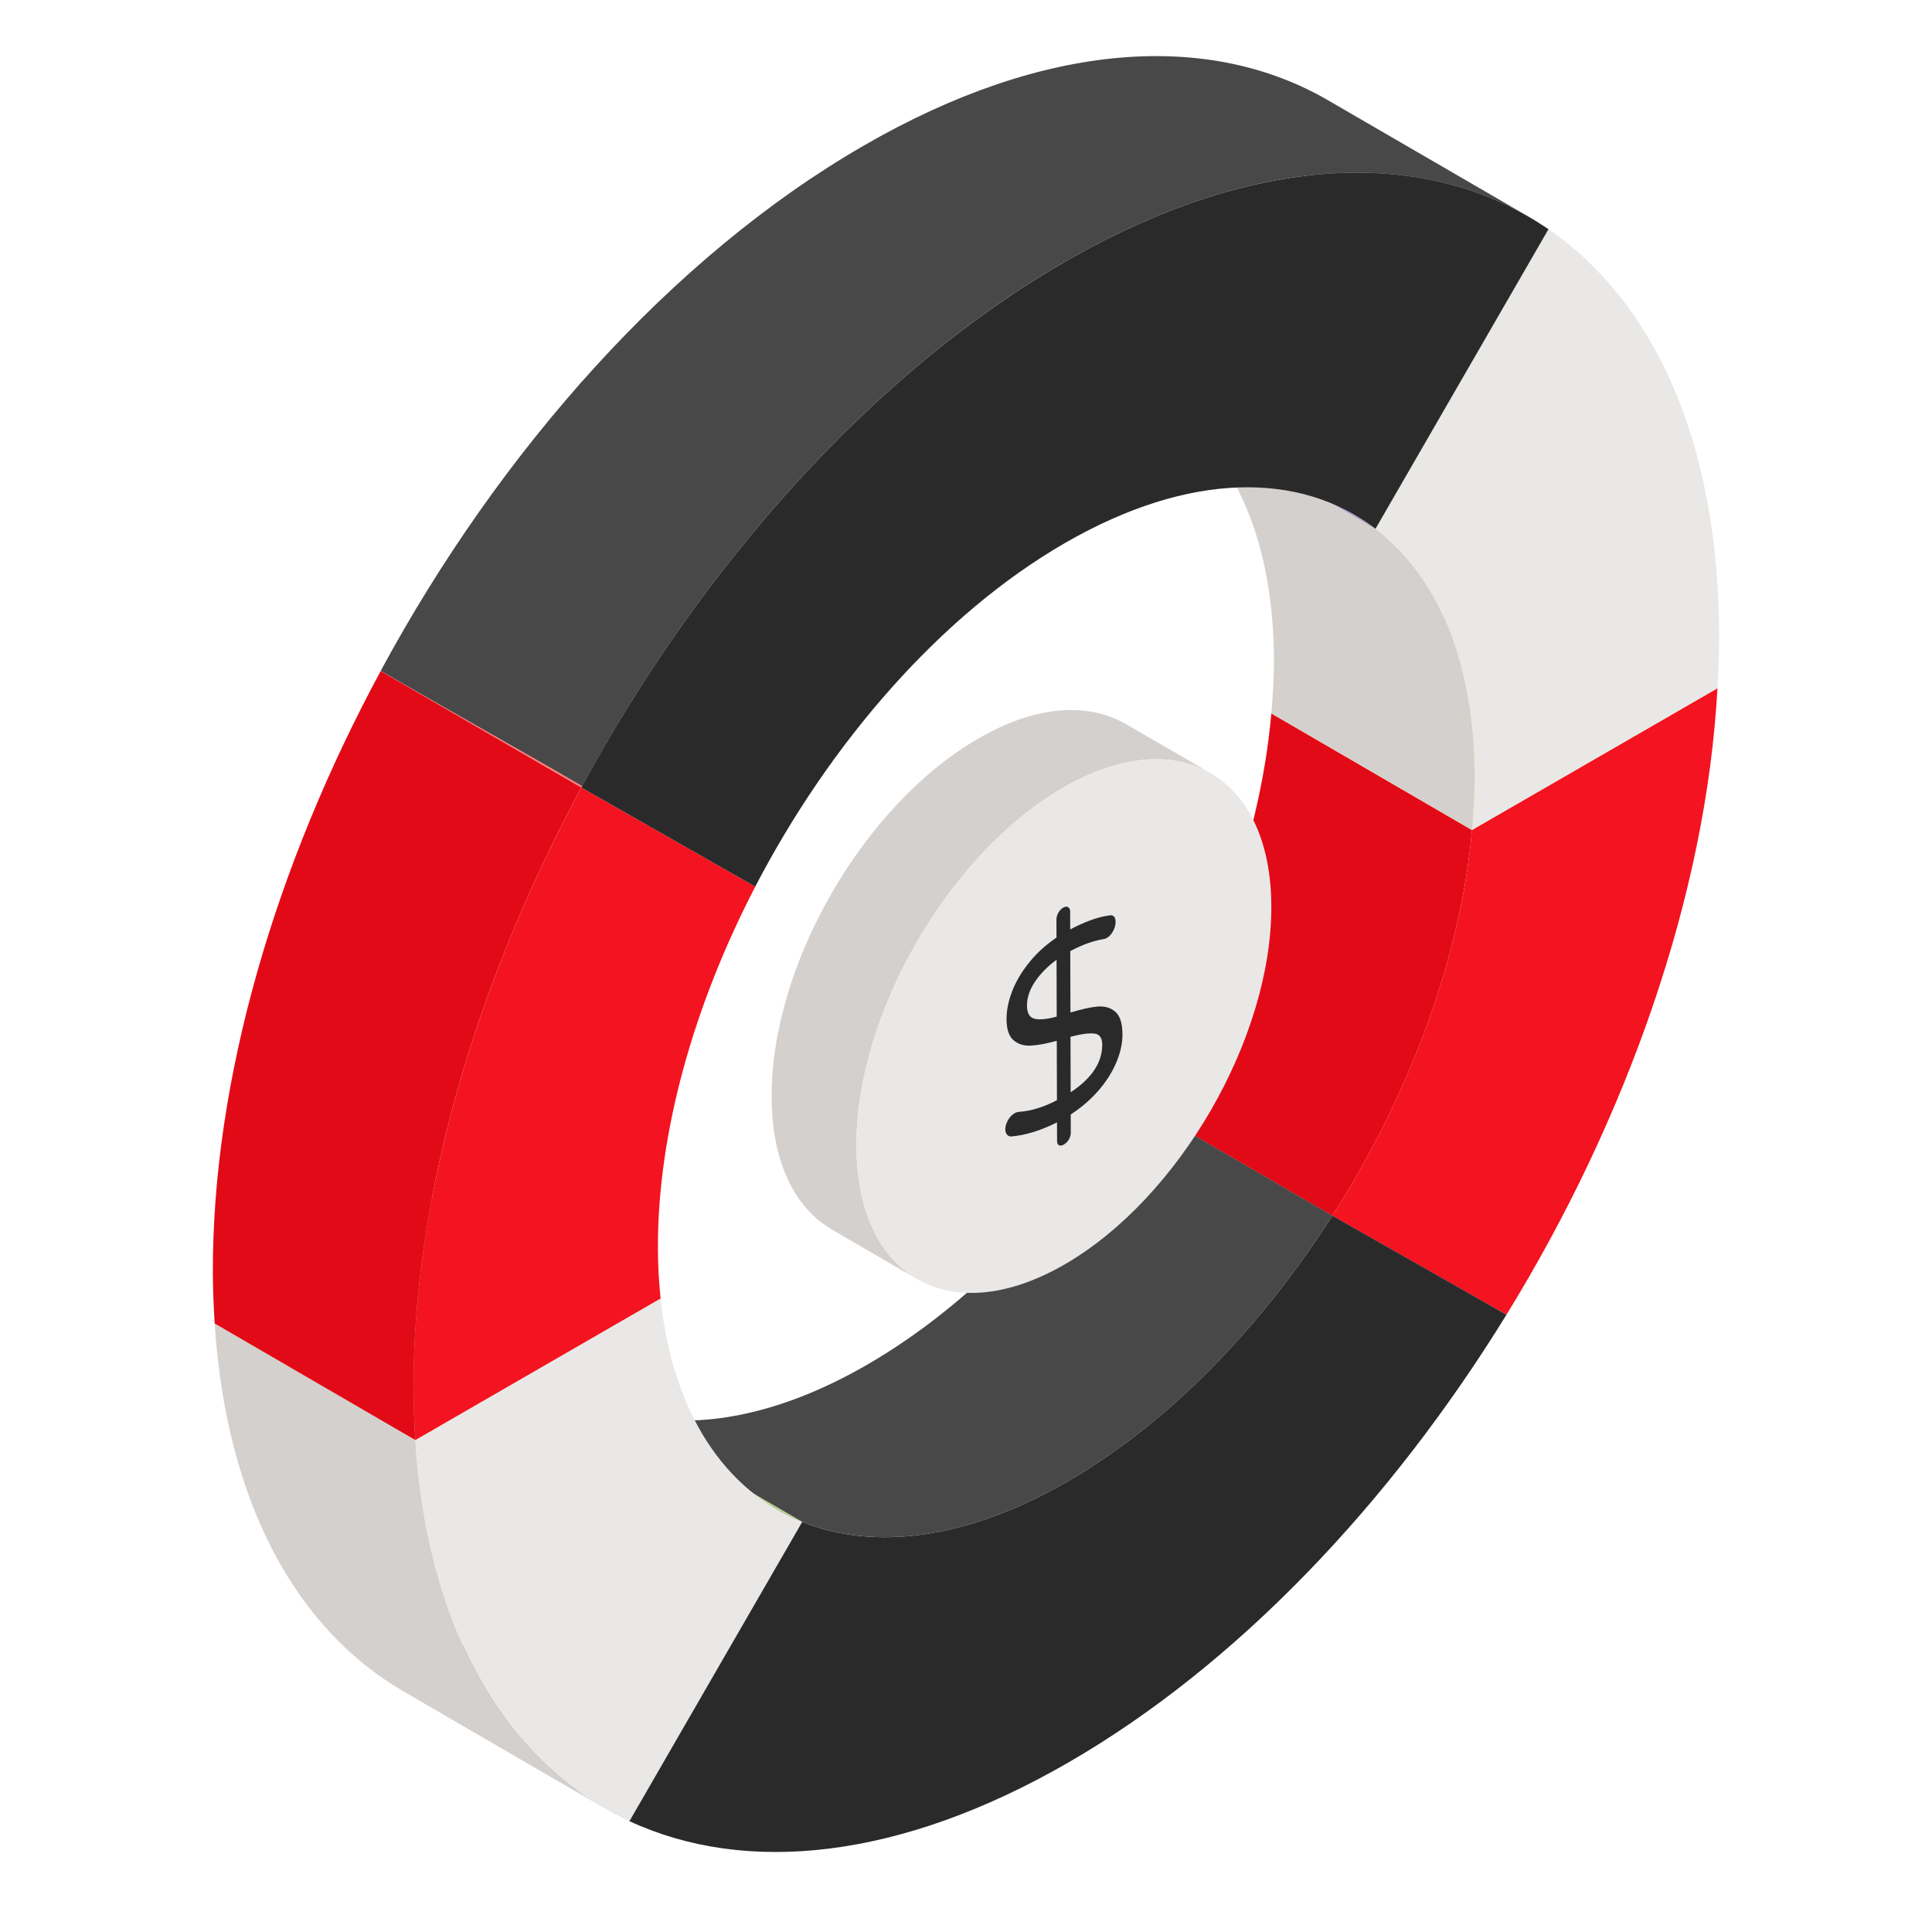
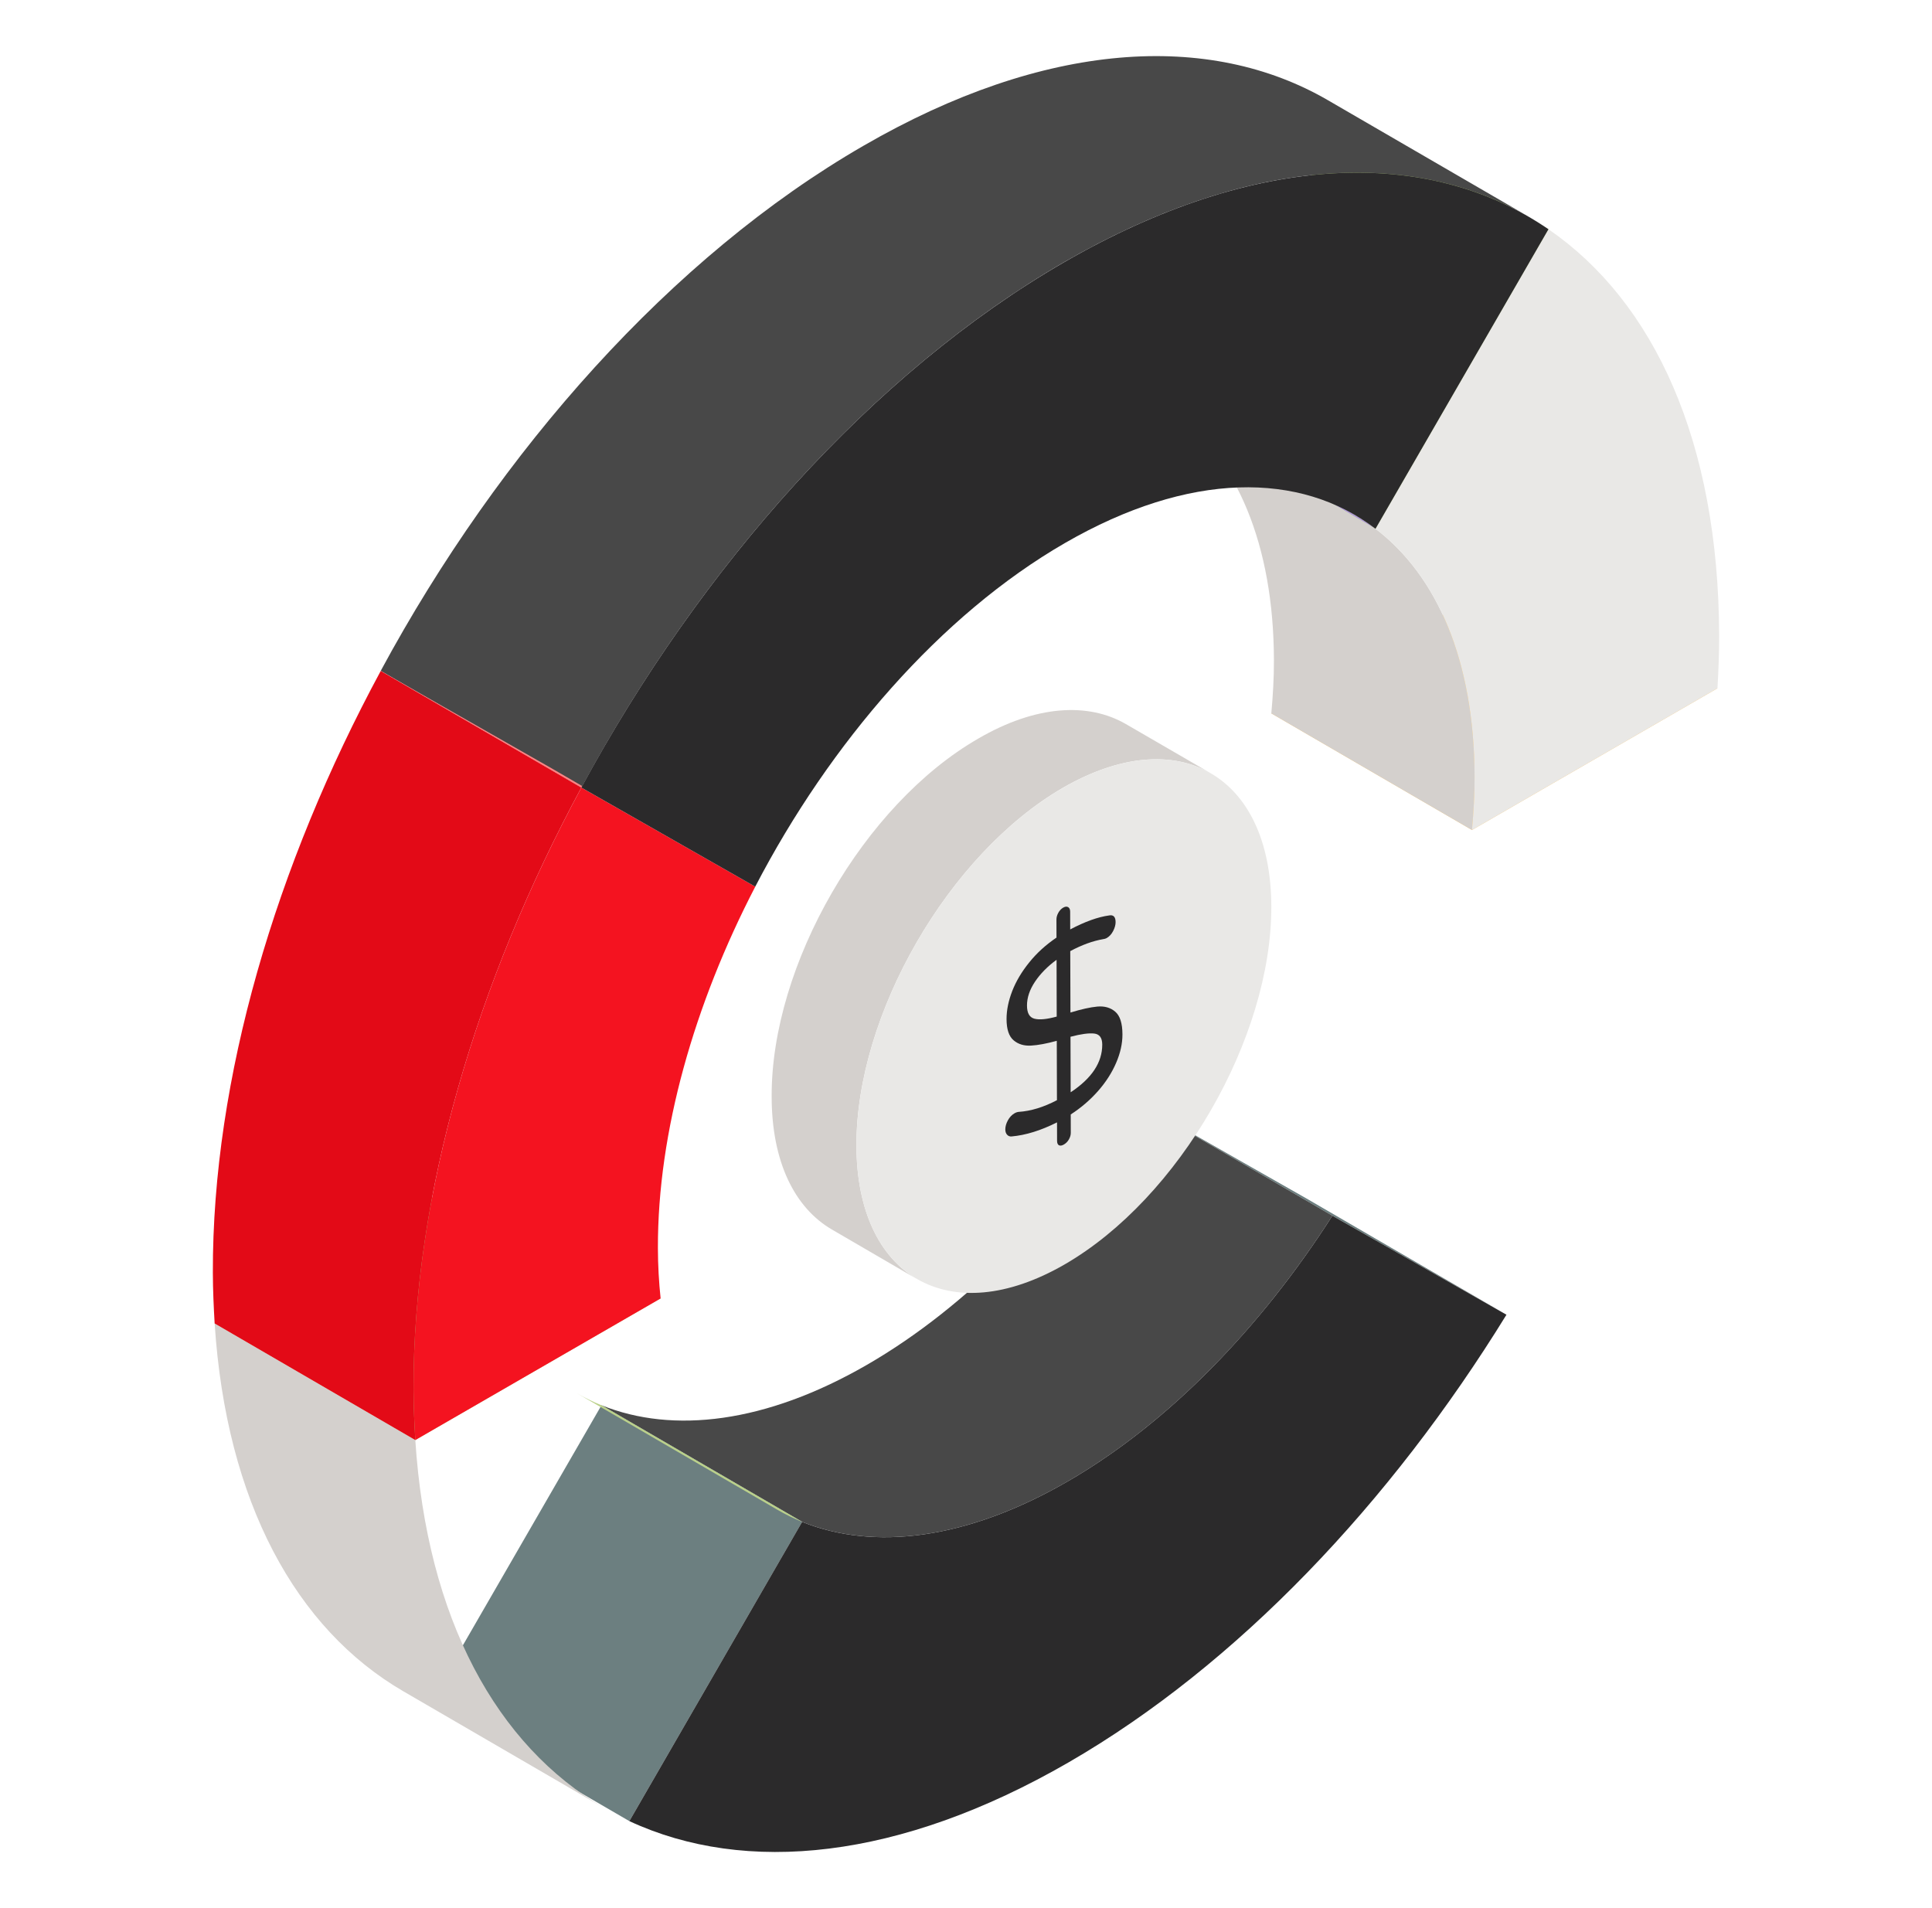
<svg xmlns="http://www.w3.org/2000/svg" width="81" height="80" viewBox="0 0 81 80" fill="none">
  <path d="M55.861 50.971L47.448 46.082L54.746 50.232L63.159 55.121L55.861 50.971Z" fill="#6C7F80" />
-   <path d="M55.861 50.971L47.448 46.082C50.657 41.058 52.831 35.284 53.301 29.909L61.714 34.798C61.243 40.173 59.07 45.947 55.861 50.971Z" fill="#E30A17" />
  <path d="M61.713 34.799L53.301 29.91L63.593 23.968L72.005 28.857L61.713 34.799Z" fill="#FDC86D" />
-   <path d="M72.005 28.856C71.536 37.5 68.224 46.89 63.159 55.121L55.86 50.971C59.069 45.947 61.243 40.173 61.713 34.799L72.005 28.856Z" fill="#F41320" />
  <path d="M33.63 63.806L25.217 58.917C28.22 60.125 32.104 59.672 36.346 57.223C40.595 54.77 44.462 50.748 47.448 46.082L55.861 50.971C52.875 55.636 49.008 59.659 44.759 62.112C40.517 64.561 36.632 65.014 33.63 63.806Z" fill="#484848" />
  <path d="M26.386 76.353L17.974 71.464L25.217 58.918L33.63 63.807L26.386 76.353Z" fill="#6C7F80" />
  <path d="M55.861 50.972L63.159 55.122C58.308 62.999 51.873 69.806 44.792 73.895C37.717 77.98 31.258 78.617 26.386 76.353L33.629 63.807C36.632 65.015 40.517 64.562 44.758 62.113C49.007 59.66 52.874 55.637 55.861 50.972Z" fill="#2B2A2B" />
  <path d="M61.714 34.798L53.301 29.909C53.368 29.153 53.413 28.41 53.41 27.675C53.397 22.793 51.829 19.241 49.256 17.28L57.669 22.169C60.242 24.13 61.809 27.682 61.823 32.564C61.825 33.299 61.781 34.042 61.714 34.798Z" fill="#D4D0CD" />
  <path d="M64.919 9.61C69.345 12.654 72.053 18.507 72.076 26.645C72.078 27.37 72.049 28.113 72.005 28.856L61.713 34.798C61.781 34.042 61.825 33.299 61.822 32.564C61.809 27.682 60.241 24.13 57.668 22.169L64.919 9.61Z" fill="#E9E8E6" />
  <path d="M57.669 22.169L49.256 17.281L56.507 4.722L64.919 9.611L57.669 22.169Z" fill="#BBD18A" />
  <path d="M32.586 63.295L24.173 58.406C24.507 58.601 24.856 58.771 25.217 58.918L33.629 63.807C33.268 63.66 32.92 63.49 32.586 63.295Z" fill="#BBD18A" />
-   <path d="M48.387 16.698L56.799 21.587C57.1 21.762 57.391 21.956 57.669 22.169L49.256 17.281C48.978 17.067 48.688 16.873 48.387 16.698Z" fill="#B199DB" />
+   <path d="M48.387 16.698L56.799 21.587C57.1 21.762 57.391 21.956 57.669 22.169C48.978 17.067 48.688 16.873 48.387 16.698Z" fill="#B199DB" />
  <path d="M17.412 60.375L8.999 55.486L19.283 49.549L27.696 54.438L17.412 60.375Z" fill="#BBD18A" />
  <path d="M25.325 75.8L16.912 70.911C12.414 68.297 9.486 62.983 8.999 55.487L17.412 60.376C17.898 67.872 20.827 73.186 25.325 75.8Z" fill="#D4D0CD" />
-   <path d="M27.696 54.438C28.196 59.254 30.403 62.498 33.629 63.807L26.386 76.353C21.291 73.987 17.936 68.446 17.412 60.376L27.696 54.438Z" fill="#E9E8E6" />
  <path d="M64.094 9.087C59.114 6.193 52.218 6.603 44.61 10.992C36.58 15.634 29.358 23.784 24.379 33.02L15.963 28.125C20.942 18.901 28.164 10.751 36.206 6.109C43.814 1.708 50.699 1.31 55.678 4.204L64.094 9.087Z" fill="#484848" />
  <path d="M24.375 33.02L31.665 37.174C29.111 42.095 27.569 47.451 27.583 52.334C27.585 53.068 27.625 53.762 27.697 54.439L17.413 60.376C17.372 59.682 17.339 58.974 17.337 58.249C17.314 50.111 19.98 41.157 24.375 33.02Z" fill="#F41320" />
  <path d="M17.412 60.376L8.999 55.487C8.959 54.792 8.926 54.085 8.924 53.36C8.901 45.222 11.567 36.267 15.962 28.13L24.374 33.019C19.979 41.156 17.314 50.111 17.337 58.248C17.339 58.974 17.371 59.681 17.412 60.376Z" fill="#E30A17" />
  <path d="M24.375 33.019L15.962 28.13L23.252 32.285L31.665 37.173L24.375 33.019Z" fill="#FF8484" />
  <path d="M44.613 10.994C52.65 6.354 59.889 6.162 64.919 9.611L57.668 22.169C54.523 19.759 49.858 19.759 44.647 22.768C39.443 25.772 34.793 31.15 31.664 37.174L24.374 33.019C29.36 23.788 36.577 15.634 44.613 10.994Z" fill="#2B2A2B" />
  <path d="M50.76 32.419C49.185 31.5 46.993 31.631 44.57 33.025C39.774 35.802 35.886 42.527 35.906 48.04C35.916 50.787 36.886 52.716 38.441 53.624L34.886 51.554C33.321 50.646 32.352 48.717 32.352 45.97C32.331 40.457 36.209 33.732 41.016 30.965C43.429 29.561 45.62 29.44 47.206 30.359L50.76 32.419Z" fill="#D4D0CD" />
  <path d="M44.575 33.028C49.378 30.255 53.285 32.481 53.301 38C53.316 43.519 49.435 50.242 44.632 53.015C39.829 55.788 35.922 53.562 35.906 48.043C35.891 42.524 39.772 35.801 44.575 33.028Z" fill="#E9E8E6" />
  <path d="M46.754 42.414C46.956 42.584 47.058 42.901 47.059 43.371C47.06 43.753 46.972 44.15 46.793 44.565C46.616 44.977 46.363 45.372 46.033 45.746C45.704 46.119 45.322 46.447 44.891 46.725L44.893 47.494C44.893 47.588 44.867 47.679 44.814 47.771C44.761 47.865 44.689 47.937 44.601 47.987C44.52 48.034 44.452 48.043 44.398 48.017C44.345 47.99 44.318 47.925 44.318 47.826L44.316 47.057C43.638 47.398 43.003 47.595 42.412 47.647C42.337 47.654 42.274 47.631 42.224 47.576C42.174 47.523 42.149 47.449 42.148 47.354C42.148 47.232 42.183 47.106 42.255 46.973C42.327 46.842 42.42 46.742 42.533 46.677C42.596 46.641 42.656 46.621 42.712 46.617C43.221 46.583 43.755 46.42 44.313 46.127L44.306 43.638C43.879 43.754 43.52 43.822 43.227 43.838C42.936 43.855 42.691 43.782 42.496 43.616C42.3 43.451 42.201 43.155 42.2 42.729C42.199 42.355 42.28 41.962 42.438 41.551C42.597 41.142 42.835 40.741 43.152 40.35C43.467 39.957 43.849 39.611 44.294 39.31L44.292 38.554C44.291 38.458 44.318 38.365 44.371 38.269C44.424 38.174 44.492 38.102 44.573 38.055C44.655 38.008 44.724 38 44.781 38.032C44.838 38.065 44.866 38.127 44.867 38.222L44.869 38.968C45.483 38.642 46.03 38.445 46.508 38.38C46.682 38.349 46.771 38.444 46.772 38.66C46.772 38.776 46.739 38.9 46.669 39.034C46.6 39.168 46.51 39.265 46.397 39.331C46.359 39.353 46.309 39.368 46.246 39.376C45.819 39.449 45.36 39.616 44.871 39.877L44.879 42.452C45.331 42.314 45.707 42.23 46.004 42.202C46.302 42.175 46.554 42.244 46.754 42.414ZM44.888 45.795C45.772 45.212 46.214 44.546 46.212 43.795C46.211 43.513 46.099 43.359 45.876 43.333C45.651 43.308 45.32 43.352 44.881 43.468L44.888 45.795ZM44.303 42.622L44.297 40.241C43.92 40.516 43.619 40.822 43.394 41.157C43.169 41.493 43.056 41.828 43.057 42.16C43.058 42.477 43.163 42.66 43.375 42.712C43.585 42.765 43.894 42.734 44.303 42.622Z" fill="#2B2A2B" />
</svg>